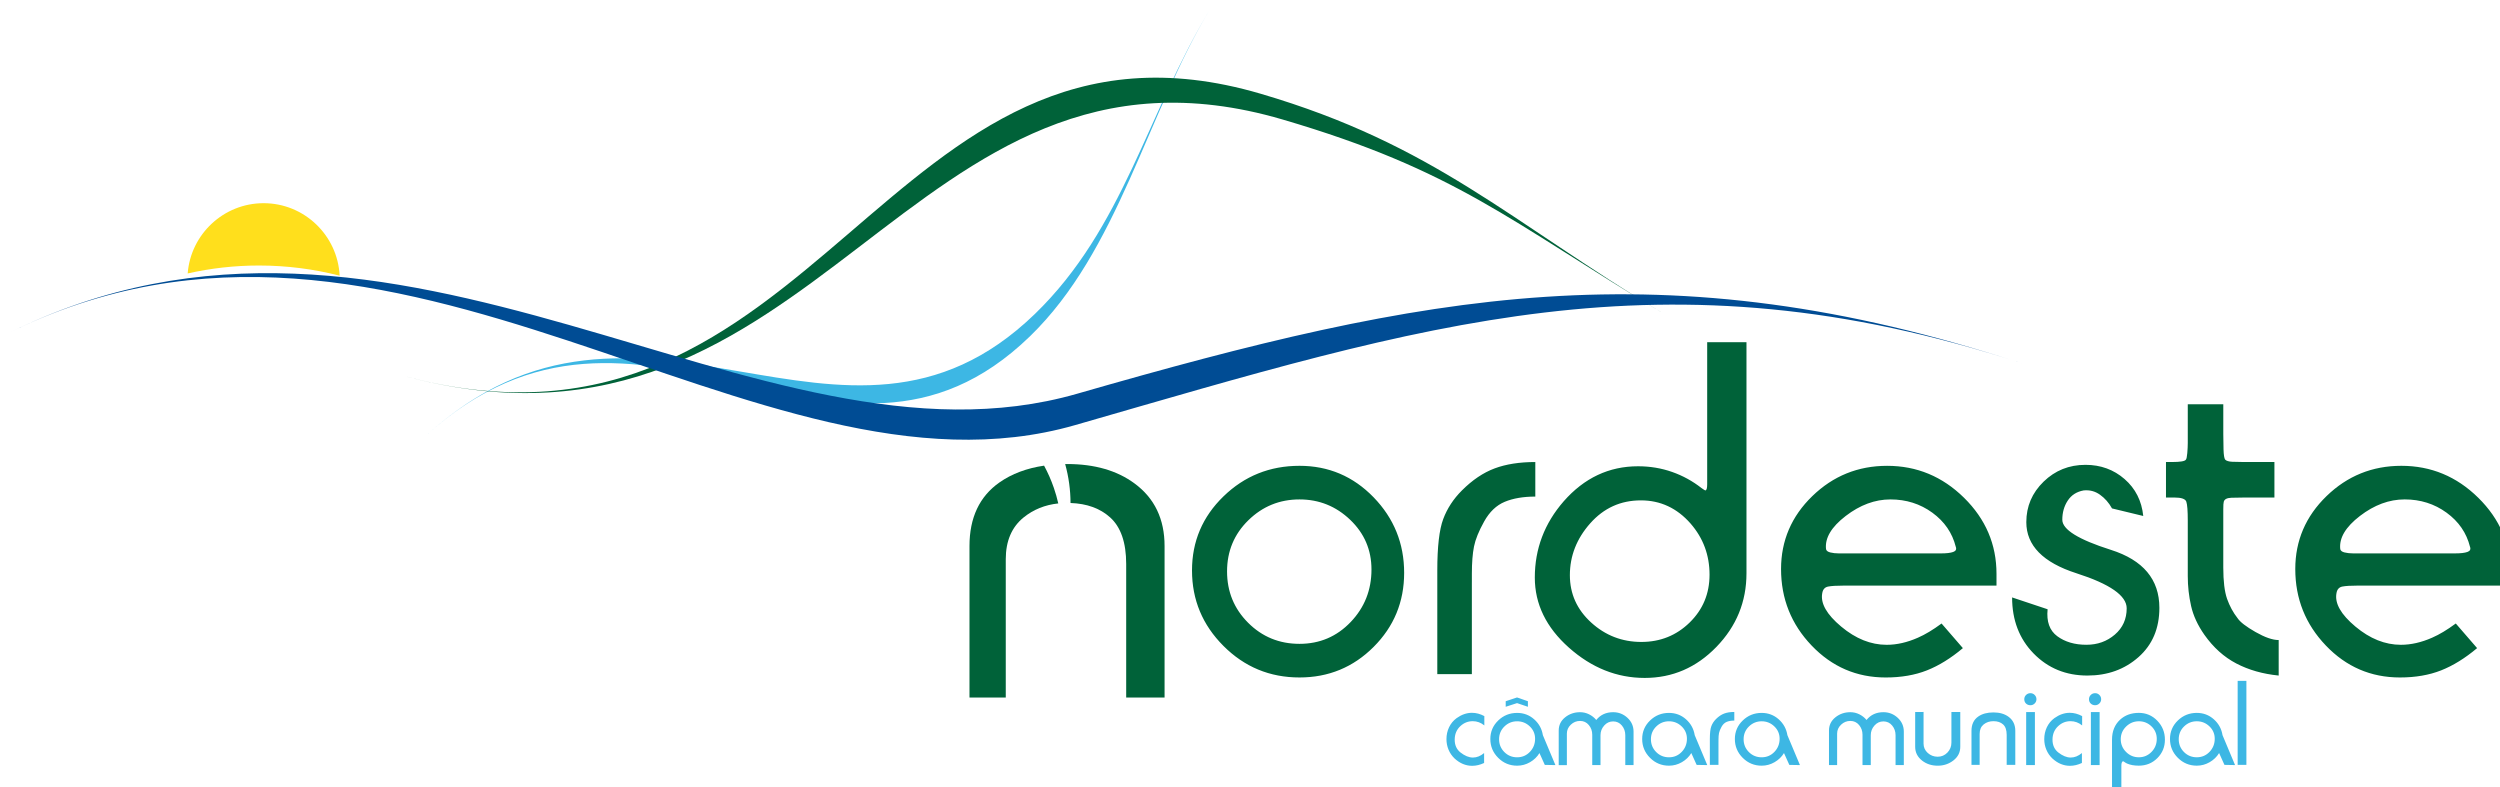
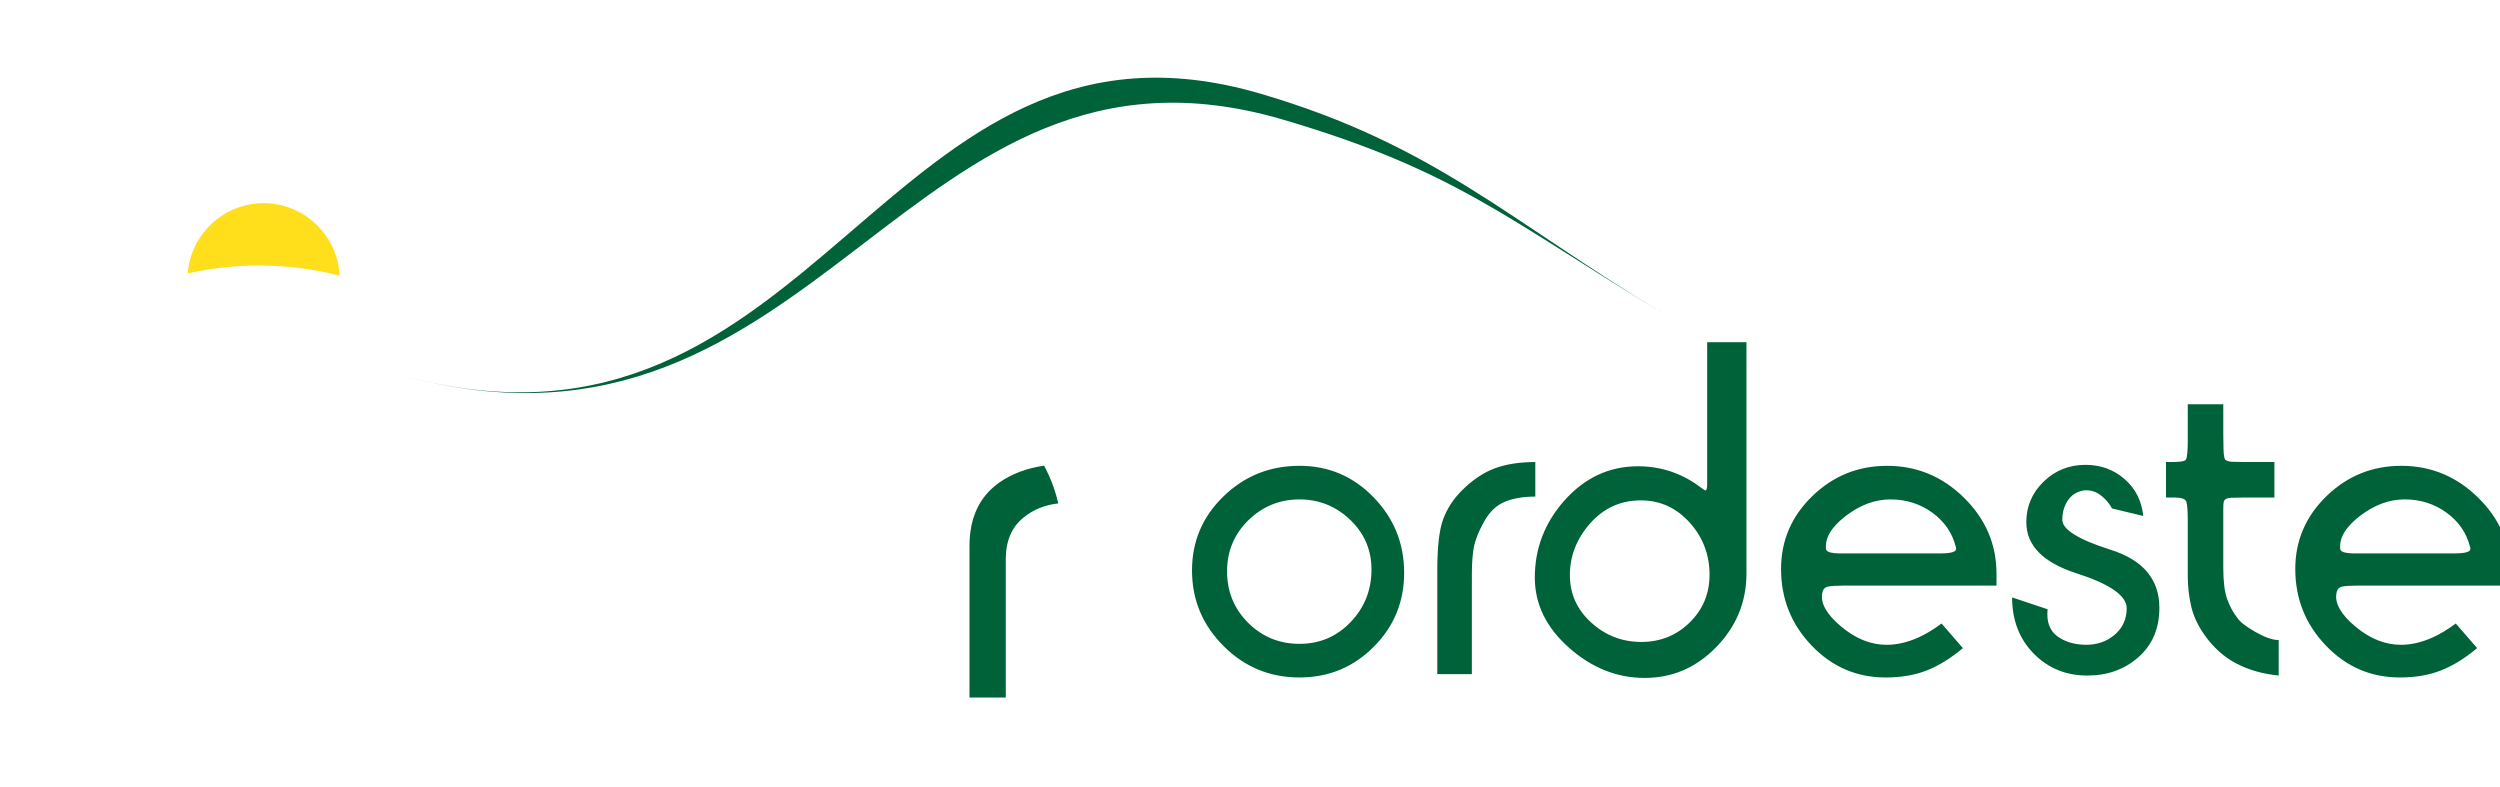
<svg xmlns="http://www.w3.org/2000/svg" xmlns:ns1="http://www.inkscape.org/namespaces/inkscape" xmlns:ns2="http://sodipodi.sourceforge.net/DTD/sodipodi-0.dtd" width="48.827mm" height="15.374mm" viewBox="0 0 48.827 15.374" version="1.1" id="svg8" ns1:version="0.92.1 r15371" ns2:docname="logo_m_nordeste.svg">
  <defs id="defs2" />
  <ns2:namedview id="base" pagecolor="#ffffff" bordercolor="#666666" borderopacity="1.0" ns1:pageopacity="0.0" ns1:pageshadow="2" ns1:zoom="4.8495427" ns1:cx="90.509915" ns1:cy="19.631728" ns1:document-units="mm" ns1:current-layer="layer1" showgrid="true" ns1:window-width="1920" ns1:window-height="986" ns1:window-x="-11" ns1:window-y="-11" ns1:window-maximized="1" showguides="false">
    <ns1:grid type="xygrid" id="grid4493" />
  </ns2:namedview>
  <g ns1:label="Layer 1" ns1:groupmode="layer" id="layer1" transform="translate(-45.89,-113.932)">
    <g transform="matrix(0.265,0,0,0.265,-37.97,7.609)" id="Layer1011">
      <g id="Layer1012">
-         <path d="m 347.794,433.376 c 15.841,-14.497 30.381,6.378 44.56,-7.363 6.534,-6.332 8.621,-16.44 13.307,-24.161 -4.686,7.721 -6.394,16.166 -12.929,22.499 -14.179,13.74 -29.098,-5.472 -44.938,9.025 z" style="fill:#3db7e4;fill-rule:evenodd" id="path2040" ns1:connector-curvature="0" />
        <path d="m 346.461,428.991 c 30.472,8.012 35.104,-29.028 62.901,-20.864 12.811,3.762 18.292,9.35 29.65,16.179 -11.358,-6.829 -15.213,-10.516 -28.024,-14.278 -27.797,-8.163 -34.055,26.976 -64.527,18.964 z" style="fill:#006239;fill-rule:evenodd" id="path2042" ns1:connector-curvature="0" />
-         <path d="m 465.448,427.993 c -26.431,-8.651 -44.033,-2.847 -69.757,4.556 -23.535,6.773 -49.905,-21.136 -78.74,-6.719 28.834,-14.417 55.359,11.179 78.893,4.406 25.724,-7.403 43.172,-10.893 69.603,-2.243 z" style="fill:#004c94;fill-rule:evenodd" id="path2044" ns1:connector-curvature="0" />
        <path d="m 335.88,416.194 c 3,0 5.463,2.376 5.604,5.343 -1.901,-0.489 -3.893,-0.749 -5.943,-0.749 -1.804,0 -3.563,0.202 -5.255,0.584 0.222,-2.889 2.649,-5.178 5.594,-5.178 z" style="fill:#ffdf1c;fill-rule:evenodd" id="path2046" ns1:connector-curvature="0" />
      </g>
      <path d="m 404.305,443.262 c 0,-2.14 0.773,-3.961 2.321,-5.461 1.547,-1.501 3.414,-2.251 5.601,-2.251 2.14,0 3.961,0.773 5.462,2.321 1.5,1.547 2.251,3.402 2.251,5.566 0,2.14 -0.75,3.961 -2.251,5.461 -1.501,1.501 -3.321,2.251 -5.462,2.251 -2.187,0 -4.054,-0.774 -5.601,-2.321 -1.547,-1.547 -2.321,-3.402 -2.321,-5.566 z m 7.922,-5.235 c -1.466,0 -2.722,0.512 -3.769,1.536 -1.047,1.024 -1.57,2.28 -1.57,3.769 0,1.489 0.517,2.751 1.553,3.786 1.035,1.035 2.297,1.553 3.786,1.553 1.489,0 2.745,-0.535 3.769,-1.605 1.024,-1.07 1.536,-2.361 1.536,-3.874 0,-1.442 -0.523,-2.664 -1.57,-3.664 -1.047,-1 -2.292,-1.501 -3.734,-1.501 z m 12.703,6.107 v 6.77 h -2.547 v -6.316 c 0,-0.302 0,-0.564 0,-0.785 0,-0.221 0,-0.401 0,-0.541 0,-1.745 0.145,-3.007 0.436,-3.786 0.291,-0.779 0.75,-1.483 1.379,-2.111 0.768,-0.768 1.57,-1.309 2.408,-1.623 0.838,-0.314 1.838,-0.471 3.001,-0.471 v 2.547 c -0.884,0 -1.634,0.128 -2.251,0.384 -0.617,0.256 -1.123,0.739 -1.518,1.448 -0.396,0.71 -0.646,1.326 -0.75,1.85 -0.105,0.523 -0.157,1.192 -0.157,2.006 0,0.279 0,0.489 0,0.628 z m 20.24,-0.663 c 0,2.094 -0.739,3.903 -2.216,5.426 -1.477,1.524 -3.24,2.286 -5.287,2.286 -2.047,0 -3.909,-0.745 -5.584,-2.233 -1.675,-1.489 -2.513,-3.211 -2.513,-5.165 0,-2.117 0.71,-3.99 2.129,-5.619 1.512,-1.722 3.338,-2.582 5.479,-2.582 0.884,0 1.722,0.14 2.513,0.419 0.791,0.279 1.512,0.675 2.164,1.187 0.163,0.116 0.256,0.174 0.279,0.174 0.093,0 0.14,-0.151 0.14,-0.454 v -10.469 h 2.896 z m -2.722,0.105 c 0,-1.442 -0.465,-2.699 -1.396,-3.769 -1,-1.14 -2.222,-1.71 -3.664,-1.71 -1.489,0 -2.734,0.564 -3.734,1.692 -1,1.128 -1.5,2.402 -1.5,3.821 0,1.373 0.523,2.536 1.57,3.49 1.047,0.954 2.28,1.431 3.699,1.431 1.396,0 2.582,-0.477 3.559,-1.431 0.977,-0.954 1.466,-2.129 1.466,-3.525 z m 21.148,0.803 h -11.266 c -0.518,0 -0.896,0.023 -1.14,0.07 -0.244,0.046 -0.39,0.209 -0.436,0.489 -0.14,0.745 0.326,1.565 1.396,2.46 1.07,0.896 2.187,1.344 3.35,1.344 0.745,0 1.512,-0.174 2.303,-0.523 0.535,-0.233 1.117,-0.582 1.745,-1.047 l 1.571,1.815 c -0.884,0.744 -1.768,1.291 -2.652,1.64 -0.884,0.349 -1.896,0.523 -3.036,0.523 -2.14,0 -3.961,-0.785 -5.461,-2.356 -1.501,-1.57 -2.251,-3.449 -2.251,-5.636 0,-2.094 0.768,-3.885 2.303,-5.374 1.536,-1.489 3.373,-2.233 5.514,-2.233 2.187,0 4.077,0.785 5.671,2.356 1.594,1.57 2.39,3.437 2.39,5.601 0,0.396 0,0.686 0,0.872 z m -3.001,-2.862 c -0.256,-1.024 -0.832,-1.861 -1.727,-2.513 -0.896,-0.651 -1.925,-0.977 -3.088,-0.977 -1.14,0 -2.239,0.407 -3.298,1.221 -1.059,0.814 -1.541,1.629 -1.448,2.443 0.023,0.116 0.128,0.198 0.314,0.244 0.186,0.046 0.396,0.07 0.628,0.07 0.209,0 0.361,0 0.454,0 h 6.491 c 0.256,0 0.454,0 0.593,0 0.396,0 0.692,-0.035 0.89,-0.105 0.198,-0.07 0.262,-0.198 0.192,-0.384 z m 11.516,-2.827 c -0.233,-0.419 -0.529,-0.756 -0.89,-1.012 -0.36,-0.256 -0.762,-0.361 -1.204,-0.314 -0.512,0.093 -0.902,0.343 -1.169,0.75 -0.268,0.407 -0.401,0.878 -0.401,1.413 0,0.721 1.192,1.46 3.577,2.216 2.385,0.756 3.577,2.181 3.577,4.275 0,1.512 -0.512,2.722 -1.536,3.629 -1.024,0.907 -2.28,1.361 -3.769,1.361 -1.582,0 -2.902,-0.541 -3.961,-1.623 -1.058,-1.082 -1.588,-2.46 -1.588,-4.135 l 2.617,0.873 c -0.093,0.907 0.145,1.57 0.715,1.989 0.57,0.419 1.285,0.628 2.146,0.628 0.814,0 1.512,-0.25 2.094,-0.75 0.582,-0.5 0.873,-1.146 0.873,-1.937 0,-0.931 -1.233,-1.791 -3.699,-2.582 -2.466,-0.791 -3.699,-2.047 -3.699,-3.769 0,-1.163 0.425,-2.158 1.274,-2.984 0.849,-0.826 1.879,-1.239 3.088,-1.239 1.117,0 2.076,0.349 2.879,1.047 0.803,0.698 1.262,1.605 1.378,2.722 z m 8.201,-7.678 v 2.199 c 0,0.349 0.006,0.727 0.017,1.134 0.012,0.407 0.052,0.657 0.122,0.75 0.093,0.093 0.268,0.145 0.523,0.157 0.256,0.012 0.535,0.018 0.838,0.018 h 2.268 v 2.617 h -2.181 c -0.332,0 -0.663,0.006 -0.989,0.017 -0.332,0.012 -0.518,0.111 -0.564,0.297 -0.023,0.07 -0.035,0.256 -0.035,0.558 0,0.302 0,0.547 0,0.733 0,0.302 0,0.582 0,0.838 0,0.256 0,0.407 0,0.454 v 2.268 c 0,1 0.093,1.768 0.279,2.303 0.192,0.535 0.448,1.012 0.779,1.431 0.186,0.279 0.622,0.616 1.315,1.012 0.698,0.396 1.262,0.593 1.71,0.593 v 2.617 c -1.169,-0.116 -2.21,-0.413 -3.123,-0.89 -0.913,-0.477 -1.692,-1.181 -2.35,-2.111 -0.489,-0.698 -0.82,-1.407 -0.983,-2.129 -0.163,-0.721 -0.244,-1.454 -0.244,-2.199 0,-0.512 0,-0.861 0,-1.047 v -1.71 c 0,-0.093 0,-0.163 0,-0.209 0,-0.209 0,-0.384 0,-0.523 0,-0.256 0,-0.454 0,-0.593 0,-0.721 -0.035,-1.187 -0.105,-1.396 -0.064,-0.209 -0.361,-0.314 -0.884,-0.314 -0.273,0 -0.483,0 -0.617,0 v -2.617 c 0.186,0 0.337,0 0.454,0 0.605,0 0.942,-0.058 1.012,-0.174 0.046,-0.047 0.081,-0.209 0.105,-0.489 0.023,-0.279 0.035,-0.523 0.035,-0.733 0,-0.396 0,-0.64 0,-0.733 v -2.129 z m 21.183,13.366 h -11.266 c -0.518,0 -0.896,0.023 -1.14,0.07 -0.244,0.046 -0.39,0.209 -0.436,0.489 -0.14,0.745 0.326,1.565 1.396,2.46 1.07,0.896 2.187,1.344 3.35,1.344 0.745,0 1.512,-0.174 2.303,-0.523 0.535,-0.233 1.117,-0.582 1.745,-1.047 l 1.571,1.815 c -0.884,0.744 -1.768,1.291 -2.652,1.64 -0.884,0.349 -1.896,0.523 -3.036,0.523 -2.14,0 -3.961,-0.785 -5.461,-2.356 -1.501,-1.57 -2.251,-3.449 -2.251,-5.636 0,-2.094 0.768,-3.885 2.303,-5.374 1.536,-1.489 3.373,-2.233 5.514,-2.233 2.187,0 4.077,0.785 5.671,2.356 1.594,1.57 2.39,3.437 2.39,5.601 0,0.396 0,0.686 0,0.872 z m -3.001,-2.862 c -0.256,-1.024 -0.832,-1.861 -1.727,-2.513 -0.896,-0.651 -1.925,-0.977 -3.088,-0.977 -1.14,0 -2.239,0.407 -3.298,1.221 -1.059,0.814 -1.541,1.629 -1.448,2.443 0.023,0.116 0.128,0.198 0.314,0.244 0.186,0.046 0.396,0.07 0.628,0.07 0.209,0 0.361,0 0.454,0 h 6.491 c 0.256,0 0.454,0 0.593,0 0.396,0 0.692,-0.035 0.89,-0.105 0.198,-0.07 0.262,-0.198 0.192,-0.384 z" style="fill:#006239;fill-rule:evenodd" id="path2049" ns1:connector-curvature="0" />
-       <path d="m 425.85,453.996 v 0.688 c -0.255,-0.209 -0.539,-0.313 -0.853,-0.313 -0.342,0 -0.641,0.116 -0.896,0.348 -0.29,0.261 -0.435,0.6 -0.435,1.018 0,0.4 0.142,0.714 0.426,0.94 0.319,0.249 0.624,0.374 0.914,0.374 0.145,0 0.286,-0.028 0.422,-0.083 0.136,-0.055 0.271,-0.138 0.405,-0.248 v 0.731 c -0.296,0.139 -0.589,0.209 -0.879,0.209 -0.476,0 -0.911,-0.183 -1.305,-0.548 -0.191,-0.186 -0.338,-0.4 -0.439,-0.644 -0.102,-0.243 -0.152,-0.502 -0.152,-0.774 0,-0.313 0.064,-0.605 0.192,-0.875 0.128,-0.27 0.313,-0.495 0.557,-0.674 0.366,-0.261 0.743,-0.392 1.131,-0.392 0.307,0 0.612,0.081 0.914,0.244 z m 2.419,0.383 c -0.365,0 -0.679,0.128 -0.94,0.383 -0.261,0.255 -0.392,0.568 -0.392,0.94 0,0.371 0.129,0.686 0.387,0.944 0.258,0.258 0.573,0.387 0.944,0.387 0.371,0 0.685,-0.133 0.94,-0.4 0.255,-0.267 0.383,-0.589 0.383,-0.966 0,-0.36 -0.131,-0.664 -0.392,-0.914 -0.261,-0.249 -0.571,-0.374 -0.931,-0.374 z m 1.897,1.027 0.922,2.201 -0.782,-0.014 -0.393,-0.873 c -0.168,0.278 -0.4,0.503 -0.696,0.674 -0.296,0.171 -0.612,0.257 -0.949,0.257 -0.545,0 -1.011,-0.193 -1.397,-0.579 -0.386,-0.386 -0.579,-0.848 -0.579,-1.388 0,-0.534 0.193,-0.988 0.579,-1.362 0.386,-0.374 0.851,-0.561 1.397,-0.561 0.482,0 0.899,0.157 1.253,0.47 0.354,0.313 0.569,0.705 0.644,1.175 z m -1.105,-2.097 -0.8,-0.27 -0.836,0.27 v -0.409 l 0.836,-0.278 0.8,0.278 z m 3.846,0.4 c 0.232,0 0.453,0.052 0.661,0.155 0.209,0.103 0.386,0.242 0.531,0.419 0.307,-0.383 0.722,-0.574 1.244,-0.574 0.406,0 0.758,0.138 1.057,0.415 0.299,0.277 0.448,0.616 0.448,1.018 v 2.466 h -0.609 v -2.204 c 0,-0.274 -0.084,-0.512 -0.252,-0.714 -0.168,-0.202 -0.383,-0.302 -0.644,-0.302 -0.261,0 -0.482,0.102 -0.661,0.306 -0.18,0.204 -0.27,0.441 -0.27,0.709 v 2.204 h -0.609 v -2.236 c 0,-0.276 -0.084,-0.513 -0.252,-0.715 -0.168,-0.202 -0.383,-0.303 -0.644,-0.303 -0.261,0 -0.489,0.091 -0.683,0.276 -0.194,0.183 -0.291,0.402 -0.291,0.658 v 2.321 h -0.601 v -2.547 c 0,-0.396 0.157,-0.719 0.47,-0.972 0.313,-0.254 0.682,-0.38 1.105,-0.38 z m 6.553,0.67 c -0.365,0 -0.679,0.128 -0.94,0.383 -0.261,0.255 -0.392,0.568 -0.392,0.94 0,0.371 0.129,0.686 0.387,0.944 0.258,0.258 0.573,0.387 0.944,0.387 0.371,0 0.685,-0.133 0.94,-0.4 0.255,-0.267 0.383,-0.589 0.383,-0.966 0,-0.36 -0.131,-0.664 -0.392,-0.914 -0.261,-0.249 -0.571,-0.374 -0.931,-0.374 z m 1.897,1.027 0.922,2.201 -0.782,-0.014 -0.393,-0.873 c -0.168,0.278 -0.4,0.503 -0.696,0.674 -0.296,0.171 -0.612,0.257 -0.949,0.257 -0.545,0 -1.011,-0.193 -1.397,-0.579 -0.386,-0.386 -0.579,-0.848 -0.579,-1.388 0,-0.534 0.193,-0.988 0.579,-1.362 0.386,-0.374 0.851,-0.561 1.397,-0.561 0.481,0 0.899,0.157 1.253,0.47 0.354,0.313 0.569,0.705 0.644,1.175 z m 1.749,0.496 v 1.688 h -0.635 v -1.575 c 0,-0.075 0,-0.141 0,-0.196 0,-0.055 0,-0.1 0,-0.135 0,-0.435 0.036,-0.75 0.109,-0.944 0.073,-0.194 0.187,-0.37 0.344,-0.526 0.192,-0.192 0.392,-0.326 0.601,-0.405 0.209,-0.078 0.458,-0.117 0.748,-0.117 v 0.635 c -0.22,0 -0.407,0.032 -0.561,0.096 -0.154,0.064 -0.28,0.184 -0.379,0.361 -0.099,0.177 -0.161,0.331 -0.187,0.461 -0.026,0.131 -0.039,0.297 -0.039,0.5 0,0.07 0,0.122 0,0.157 z m 3.185,-1.523 c -0.365,0 -0.679,0.128 -0.94,0.383 -0.261,0.255 -0.392,0.568 -0.392,0.94 0,0.371 0.129,0.686 0.387,0.944 0.258,0.258 0.573,0.387 0.944,0.387 0.371,0 0.685,-0.133 0.94,-0.4 0.255,-0.267 0.383,-0.589 0.383,-0.966 0,-0.36 -0.131,-0.664 -0.392,-0.914 -0.261,-0.249 -0.571,-0.374 -0.931,-0.374 z m 1.897,1.027 0.922,2.201 -0.782,-0.014 -0.393,-0.873 c -0.168,0.278 -0.4,0.503 -0.696,0.674 -0.296,0.171 -0.612,0.257 -0.949,0.257 -0.545,0 -1.011,-0.193 -1.397,-0.579 -0.386,-0.386 -0.579,-0.848 -0.579,-1.388 0,-0.534 0.193,-0.988 0.579,-1.362 0.386,-0.374 0.851,-0.561 1.397,-0.561 0.481,0 0.899,0.157 1.253,0.47 0.354,0.313 0.569,0.705 0.644,1.175 z m 4.638,-1.697 c 0.232,0 0.453,0.052 0.661,0.155 0.209,0.103 0.386,0.242 0.531,0.419 0.307,-0.383 0.722,-0.574 1.244,-0.574 0.406,0 0.758,0.138 1.057,0.415 0.299,0.277 0.448,0.616 0.448,1.018 v 2.466 h -0.609 v -2.204 c 0,-0.274 -0.084,-0.512 -0.252,-0.714 -0.168,-0.202 -0.383,-0.302 -0.644,-0.302 -0.261,0 -0.481,0.102 -0.661,0.306 -0.18,0.204 -0.27,0.441 -0.27,0.709 v 2.204 h -0.609 v -2.236 c 0,-0.276 -0.084,-0.513 -0.252,-0.715 -0.168,-0.202 -0.383,-0.303 -0.644,-0.303 -0.261,0 -0.489,0.091 -0.683,0.276 -0.194,0.183 -0.292,0.402 -0.292,0.658 v 2.321 h -0.6 v -2.547 c 0,-0.396 0.157,-0.719 0.47,-0.972 0.313,-0.254 0.682,-0.38 1.105,-0.38 z m 5.395,-0.017 v 2.332 c 0,0.273 0.103,0.502 0.309,0.688 0.206,0.186 0.451,0.279 0.735,0.279 0.278,0 0.516,-0.102 0.714,-0.305 0.197,-0.203 0.296,-0.45 0.296,-0.74 v -2.254 h 0.653 v 2.567 c 0,0.406 -0.167,0.74 -0.5,1.001 -0.334,0.261 -0.721,0.392 -1.162,0.392 -0.447,0 -0.83,-0.125 -1.149,-0.374 -0.342,-0.267 -0.513,-0.606 -0.513,-1.018 v -2.567 z m 4.134,1.61 v 2.288 h -0.601 v -2.506 c 0,-0.47 0.165,-0.821 0.496,-1.053 0.29,-0.203 0.664,-0.305 1.123,-0.305 0.453,0 0.824,0.107 1.114,0.322 0.331,0.244 0.496,0.589 0.496,1.036 v 2.506 h -0.635 v -2.21 c 0,-0.354 -0.088,-0.611 -0.265,-0.77 -0.177,-0.16 -0.413,-0.239 -0.709,-0.239 -0.284,0 -0.525,0.08 -0.722,0.239 -0.197,0.16 -0.296,0.39 -0.296,0.692 z m 3.429,2.306 v -3.907 h 0.644 v 3.907 z m -0.139,-4.856 c 0,-0.122 0.043,-0.226 0.131,-0.313 0.087,-0.087 0.194,-0.131 0.322,-0.131 0.122,0 0.226,0.043 0.313,0.131 0.087,0.087 0.131,0.192 0.131,0.313 0,0.122 -0.043,0.226 -0.131,0.313 -0.087,0.087 -0.191,0.131 -0.313,0.131 -0.128,0 -0.235,-0.041 -0.322,-0.122 -0.087,-0.081 -0.131,-0.189 -0.131,-0.322 z m 4.264,1.244 v 0.688 c -0.255,-0.209 -0.539,-0.313 -0.853,-0.313 -0.342,0 -0.641,0.116 -0.896,0.348 -0.29,0.261 -0.435,0.6 -0.435,1.018 0,0.4 0.142,0.714 0.426,0.94 0.319,0.249 0.624,0.374 0.914,0.374 0.145,0 0.286,-0.028 0.422,-0.083 0.136,-0.055 0.271,-0.138 0.405,-0.248 v 0.731 c -0.296,0.139 -0.589,0.209 -0.879,0.209 -0.476,0 -0.911,-0.183 -1.305,-0.548 -0.191,-0.186 -0.338,-0.4 -0.439,-0.644 -0.102,-0.243 -0.152,-0.502 -0.152,-0.774 0,-0.313 0.064,-0.605 0.191,-0.875 0.128,-0.27 0.313,-0.495 0.557,-0.674 0.366,-0.261 0.743,-0.392 1.131,-0.392 0.307,0 0.612,0.081 0.914,0.244 z m 0.644,3.611 v -3.907 h 0.644 v 3.907 z m -0.139,-4.856 c 0,-0.122 0.043,-0.226 0.131,-0.313 0.087,-0.087 0.194,-0.131 0.322,-0.131 0.122,0 0.226,0.043 0.313,0.131 0.087,0.087 0.131,0.192 0.131,0.313 0,0.122 -0.043,0.226 -0.131,0.313 -0.087,0.087 -0.192,0.131 -0.313,0.131 -0.128,0 -0.235,-0.041 -0.322,-0.122 -0.087,-0.081 -0.131,-0.189 -0.131,-0.322 z m 1.697,7.205 v -4.221 c 0,-0.615 0.197,-1.105 0.592,-1.471 0.365,-0.337 0.827,-0.505 1.384,-0.505 0.534,0 0.988,0.193 1.362,0.579 0.374,0.386 0.561,0.851 0.561,1.397 0,0.534 -0.186,0.986 -0.557,1.358 -0.371,0.371 -0.827,0.557 -1.366,0.557 -0.342,0 -0.632,-0.052 -0.87,-0.157 -0.075,-0.035 -0.16,-0.087 -0.252,-0.157 -0.058,-0.018 -0.1,0.006 -0.126,0.07 -0.026,0.064 -0.039,0.136 -0.039,0.218 0,0.023 0,0.049 0,0.078 0,0.006 0,0.011 0,0.017 v 2.236 z m 1.976,-5.578 c -0.36,0 -0.672,0.129 -0.936,0.387 -0.264,0.258 -0.396,0.57 -0.396,0.935 0,0.366 0.131,0.679 0.392,0.94 0.261,0.261 0.574,0.392 0.94,0.392 0.365,0 0.677,-0.132 0.935,-0.396 0.258,-0.264 0.387,-0.585 0.387,-0.962 0,-0.36 -0.129,-0.666 -0.387,-0.918 -0.258,-0.252 -0.57,-0.379 -0.935,-0.379 z m 4.273,0 c -0.365,0 -0.679,0.128 -0.94,0.383 -0.261,0.255 -0.392,0.568 -0.392,0.94 0,0.371 0.129,0.686 0.387,0.944 0.258,0.258 0.573,0.387 0.944,0.387 0.371,0 0.685,-0.133 0.94,-0.4 0.255,-0.267 0.383,-0.589 0.383,-0.966 0,-0.36 -0.131,-0.664 -0.392,-0.914 -0.261,-0.249 -0.571,-0.374 -0.931,-0.374 z m 1.897,1.027 0.922,2.201 -0.782,-0.014 -0.393,-0.873 c -0.168,0.278 -0.4,0.503 -0.696,0.674 -0.296,0.171 -0.612,0.257 -0.949,0.257 -0.545,0 -1.011,-0.193 -1.397,-0.579 -0.386,-0.386 -0.579,-0.848 -0.579,-1.388 0,-0.534 0.193,-0.988 0.579,-1.362 0.386,-0.374 0.851,-0.561 1.397,-0.561 0.482,0 0.899,0.157 1.253,0.47 0.354,0.313 0.569,0.705 0.644,1.175 z m 1.114,2.184 v -6.187 h 0.644 v 6.187 z" style="fill:#3db7e4;fill-rule:evenodd" id="path2051" ns1:connector-curvature="0" />
      <g id="Layer1013">
-         <path d="m 394.957,435.42 c 0.052,-8e-4 0.104,-0.001 0.156,-0.001 2.015,0 3.669,0.478 4.961,1.434 1.473,1.085 2.209,2.622 2.209,4.612 v 11.162 h -2.829 v -9.844 c 0,-1.576 -0.394,-2.719 -1.182,-3.43 -0.74,-0.667 -1.713,-1.021 -2.92,-1.062 -0.003,-0.952 -0.131,-1.917 -0.395,-2.871 z" style="fill:#006239;fill-rule:evenodd" id="path2053" ns1:connector-curvature="0" />
        <path d="m 390.579,442.433 v 10.193 h -2.674 v -11.162 c 0,-2.093 0.737,-3.656 2.209,-4.689 0.91,-0.637 2.006,-1.049 3.289,-1.237 0.28,0.518 0.522,1.065 0.72,1.639 0.131,0.379 0.239,0.762 0.326,1.145 -0.981,0.105 -1.831,0.449 -2.552,1.031 -0.878,0.711 -1.318,1.738 -1.318,3.081 z" style="fill:#006239;fill-rule:evenodd" id="path2055" ns1:connector-curvature="0" />
      </g>
    </g>
  </g>
</svg>